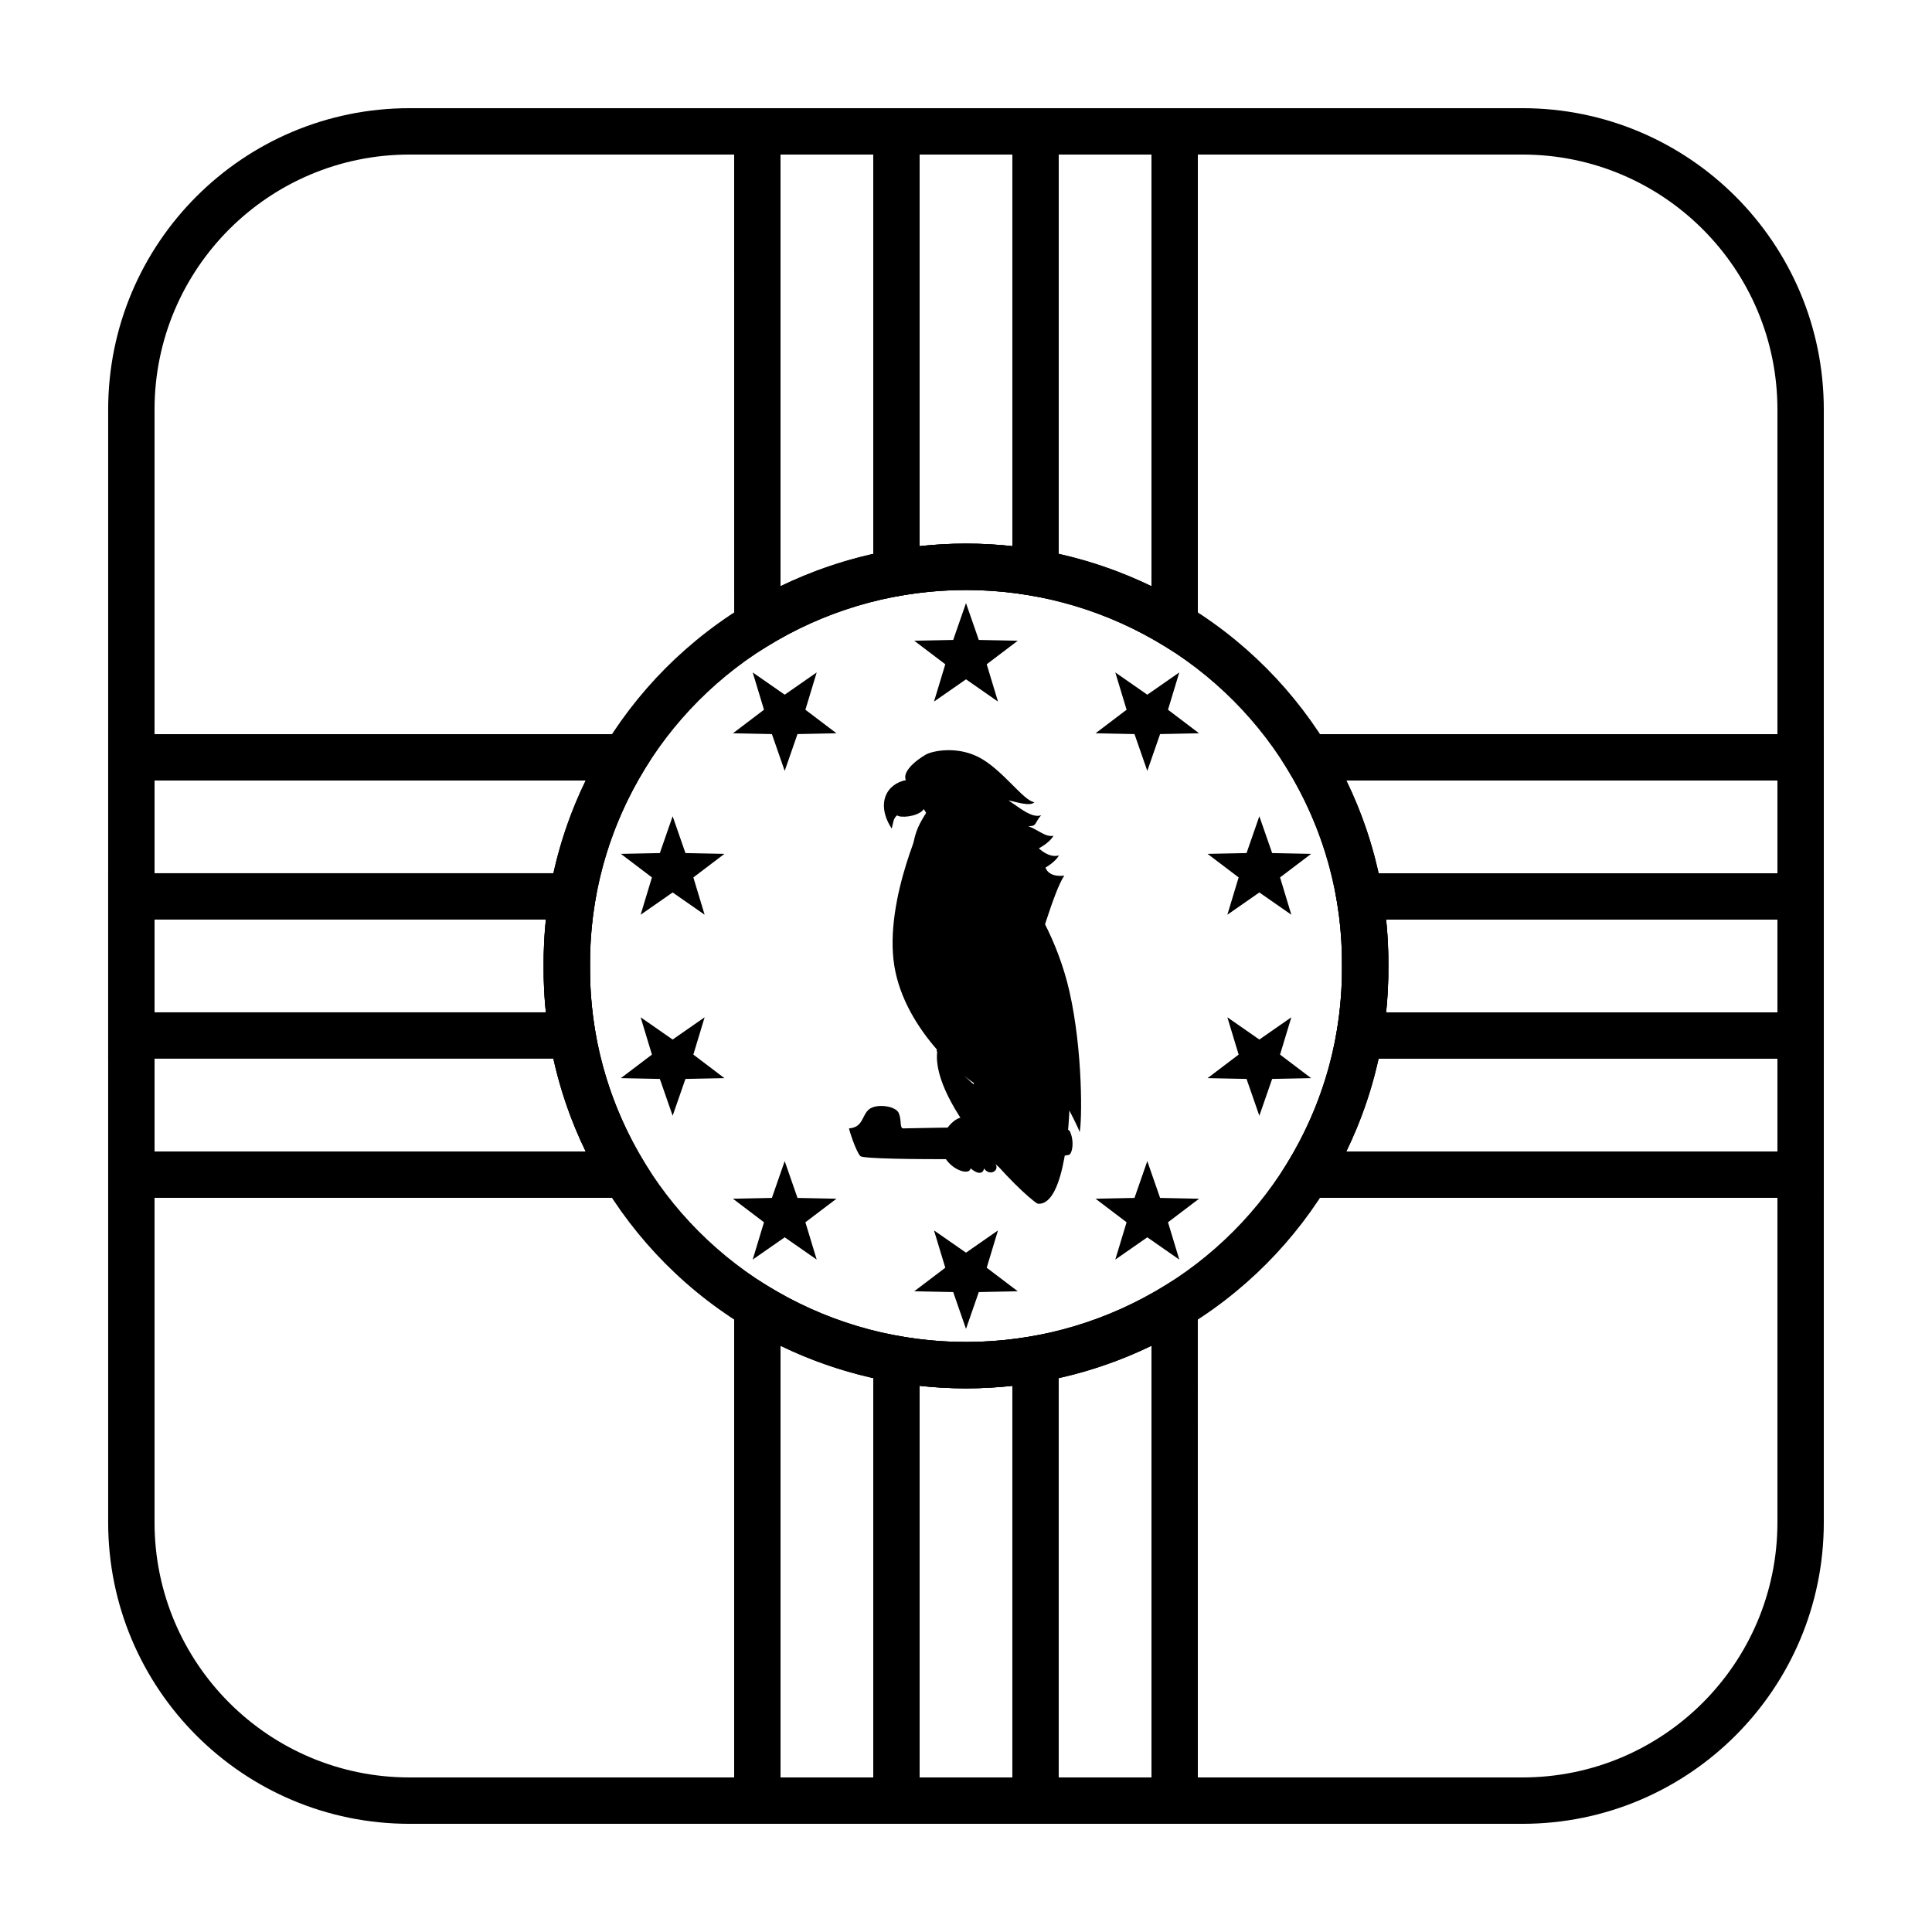
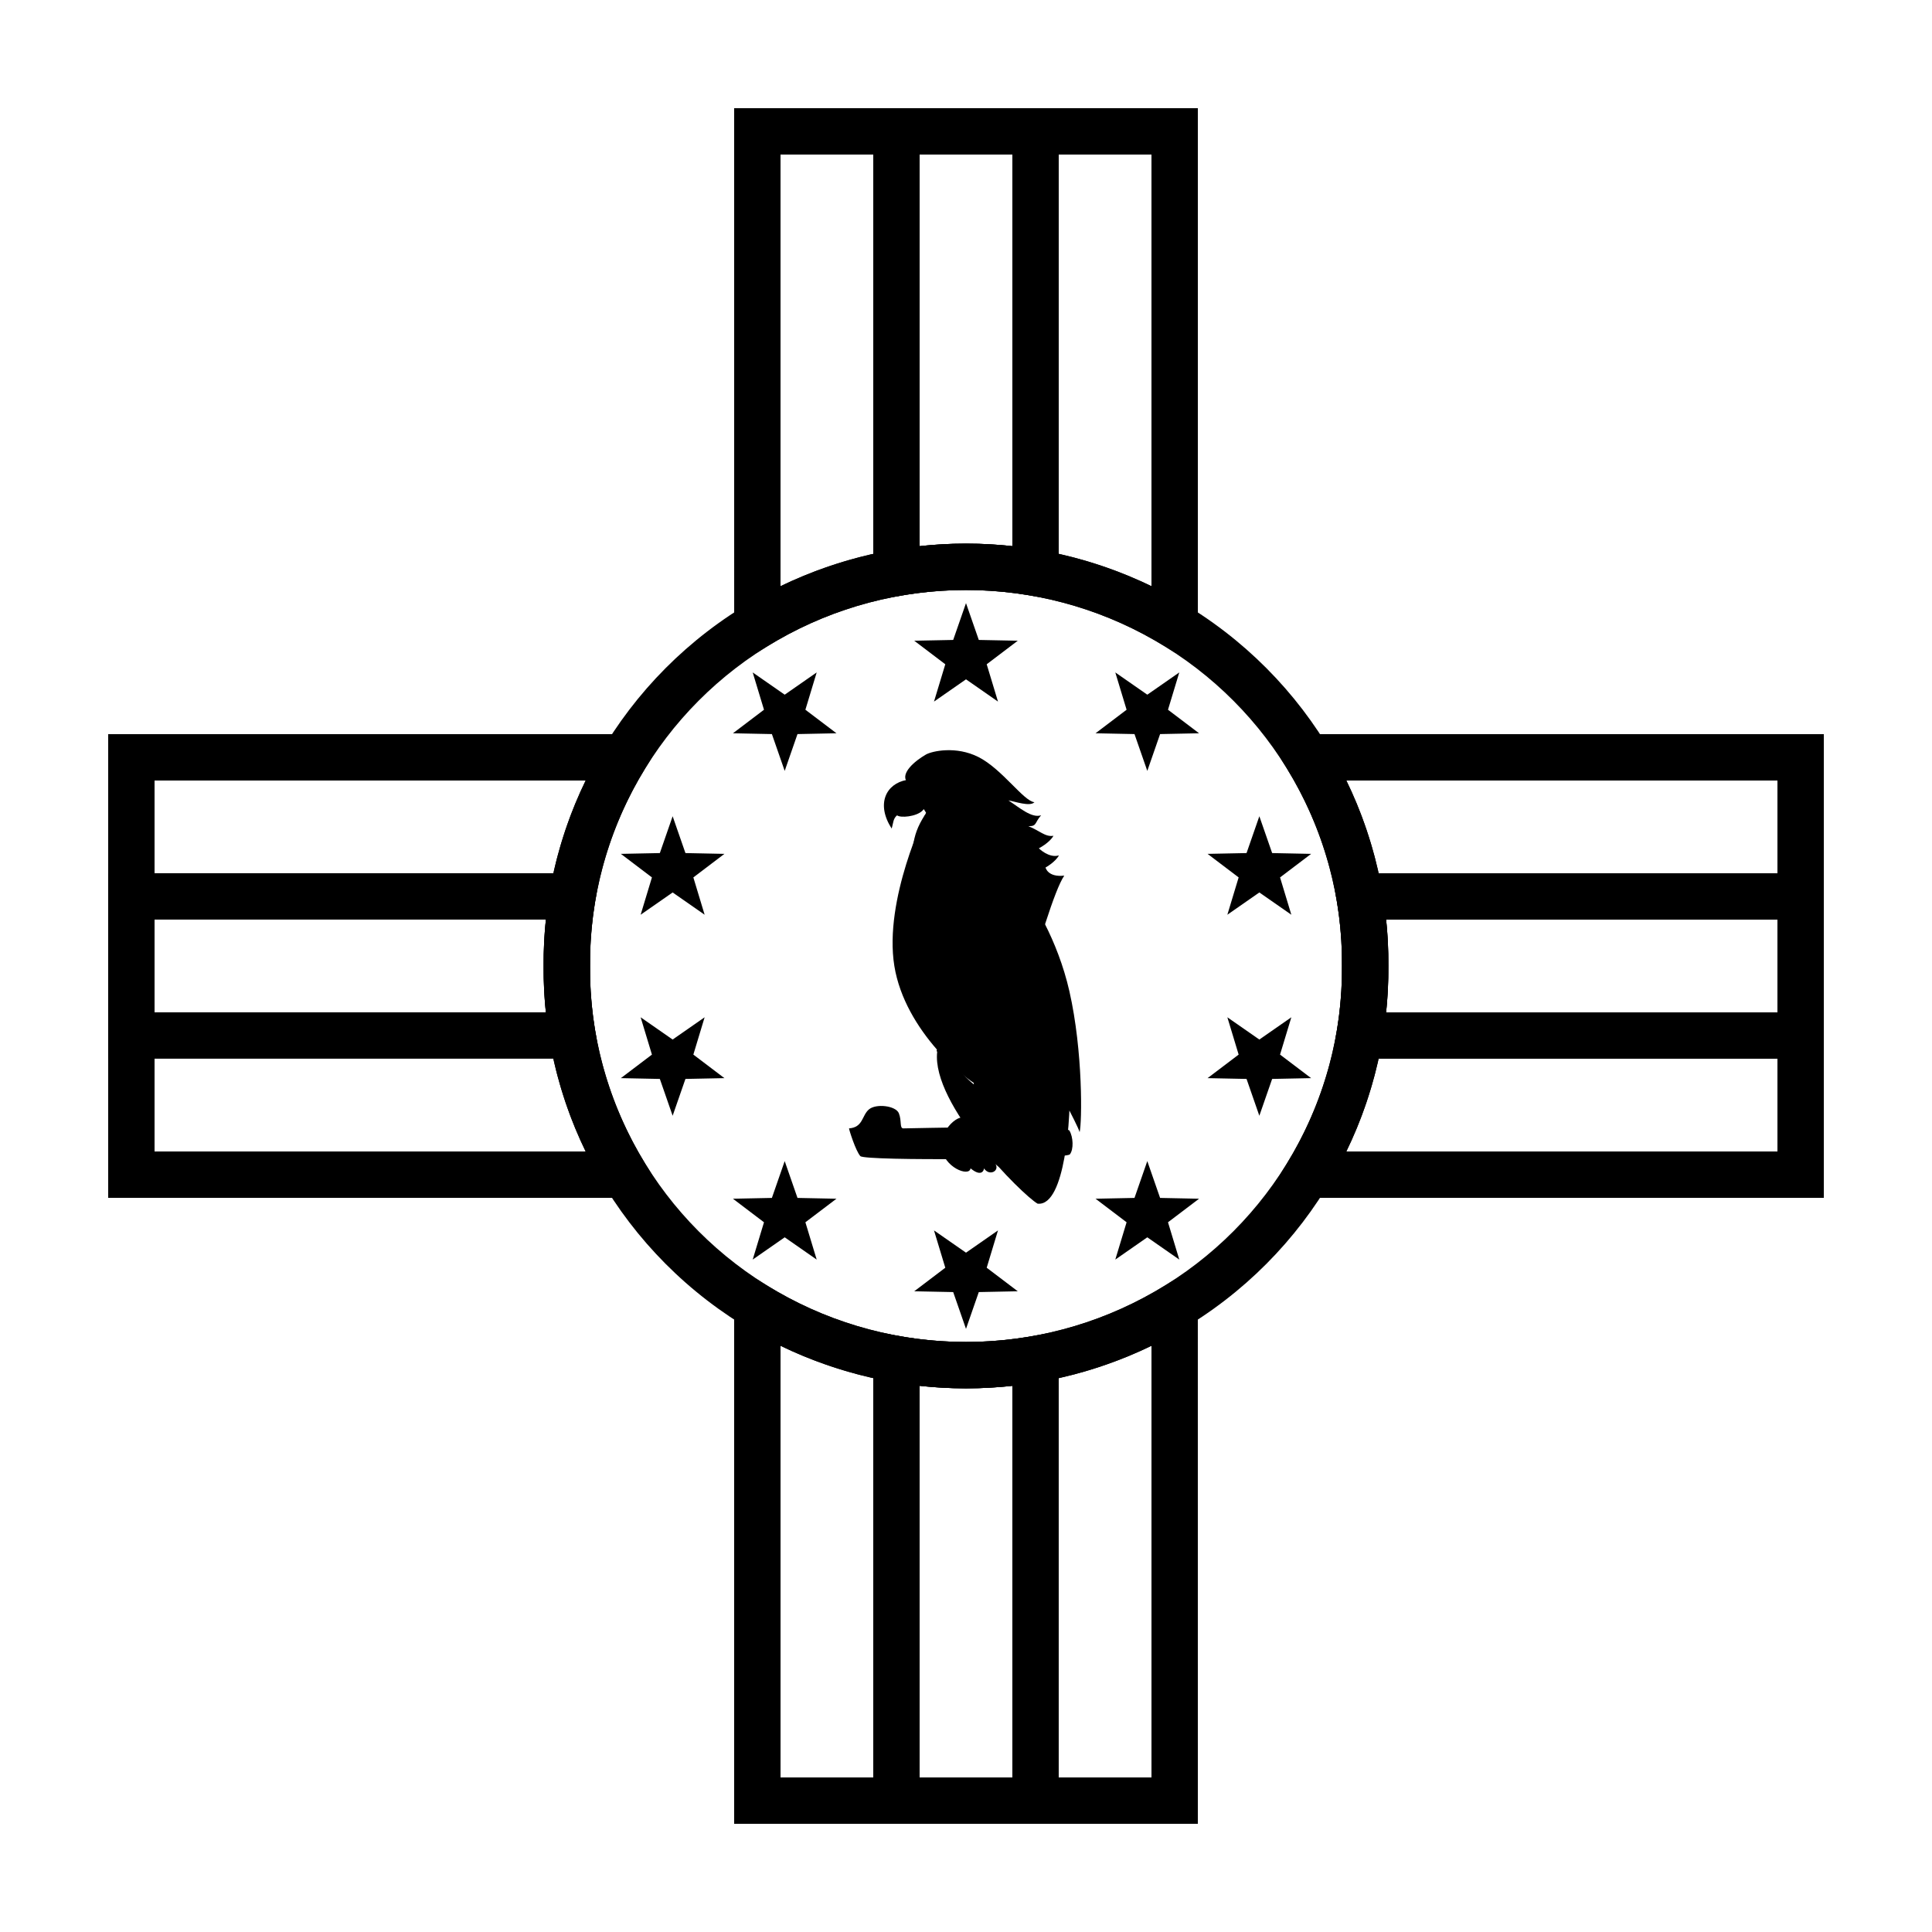
<svg xmlns="http://www.w3.org/2000/svg" fill="#000000" width="800px" height="800px" version="1.1" viewBox="144 144 512 512">
  <g>
-     <path d="m252.54 172.67h294.91c44.113 0 79.875 35.762 79.875 79.875v294.91c0 44.113-35.762 79.875-79.875 79.875h-294.91c-44.113 0-79.875-35.762-79.875-79.875v-294.91c0-44.113 35.762-79.875 79.875-79.875zm0 12.289c-37.328 0-67.586 30.258-67.586 67.586v294.91c0 37.328 30.258 67.586 67.586 67.586h294.91c37.328 0 67.586-30.258 67.586-67.586v-294.91c0-37.328-30.258-67.586-67.586-67.586z" />
    <path d="m511.92 399.95c0.141 17.152-3.711 33.961-11.129 49.203h114.25v-98.305h-114.25c7.418 15.238 11.27 32.031 11.129 49.102zm115.41-61.391v122.88h-147.86l5.723-9.348c9.559-15.625 14.594-33.609 14.445-52.141 0.148-18.434-4.887-36.418-14.445-52.039l-5.723-9.352zm-276.48 162.09v114.39h98.305v-114.39c-31 15.043-67.309 15.043-98.305 0zm110.59 126.68h-122.88v-147.95l9.336 5.676c0.672 0.41 1.348 0.812 2.031 1.203 30.957 17.84 69.188 17.84 100.14 0 0.684-0.391 1.359-0.793 2.031-1.203l9.336-5.676zm-173.36-227.28c-0.141-17.152 3.711-33.961 11.129-49.203h-114.25v98.305h114.25c-7.418-15.242-11.27-32.035-11.129-49.102zm-115.41 61.387v-122.88h147.86l-5.719 9.352c-9.559 15.621-14.598 33.605-14.445 52.141-0.152 18.43 4.887 36.414 14.445 52.039l5.719 9.348zm276.48-162.09v-114.39h-98.305v114.39c30.996-15.043 67.305-15.043 98.305 0zm-110.59-126.68h122.88v147.95l-9.336-5.676c-0.672-0.41-1.348-0.809-2.031-1.203-30.957-17.84-69.188-17.84-100.14 0-0.684 0.395-1.359 0.793-2.031 1.203l-9.336 5.676z" />
    <path d="m511.92 399.95c0.035 4.129-0.164 8.25-0.59 12.336h103.71v-24.574h-103.71c0.426 4.078 0.625 8.172 0.59 12.238zm115.41-24.527v49.152h-130.32l1.23-7.18c0.977-5.711 1.449-11.512 1.402-17.445 0.047-5.832-0.426-11.633-1.402-17.348l-1.23-7.18zm-239.62 135.83v103.79h24.574v-103.79c-8.164 0.895-16.41 0.895-24.574 0zm36.863 116.07h-49.152v-130.46l7.207 1.266c11.488 2.012 23.254 2.012 34.742 0l7.203-1.266zm-136.5-227.28c-0.035-4.133 0.164-8.25 0.59-12.34h-103.71v24.574h103.71c-0.426-4.078-0.625-8.168-0.59-12.234zm7.633 24.523h-123.04v-49.152h130.32l-1.23 7.18c-0.977 5.715-1.449 11.516-1.398 17.449-0.051 5.832 0.422 11.633 1.398 17.344l1.23 7.18zm116.58-135.83v-103.79h-24.574v103.79c8.164-0.895 16.41-0.895 24.574 0zm-36.863-116.07h49.152v130.46l-7.203-1.262c-11.488-2.016-23.254-2.016-34.742 0l-7.207 1.262z" />
    <path d="m499.64 399.95c0.289-35.473-18.625-68.379-49.566-86.211-30.957-17.84-69.188-17.84-100.14 0-30.941 17.832-49.855 50.738-49.562 86.312-0.293 35.469 18.621 68.379 49.562 86.207 30.957 17.84 69.188 17.84 100.14 0 30.941-17.828 49.855-50.738 49.566-86.309zm-155.85 96.957c-34.77-20.039-56.043-57.051-55.715-96.855-0.328-39.91 20.945-76.922 55.715-96.957 34.754-20.031 77.664-20.031 112.42 0 34.77 20.035 56.043 57.047 55.715 96.855 0.328 39.906-20.945 76.918-55.715 96.957-34.754 20.027-77.664 20.027-112.42 0z" />
    <path d="m400 324.03-8.48 5.898 2.992-9.887-8.23-6.242 10.324-0.207 3.394-9.758 3.391 9.758 10.328 0.207-8.234 6.242 2.992 9.887zm44.652 14.508-10.324-0.211 8.23-6.238-2.992-9.887 8.48 5.898 8.477-5.898-2.992 9.887 8.234 6.238-10.328 0.211-3.391 9.758zm27.602 37.988-8.234-6.242 10.328-0.211 3.391-9.758 3.394 9.758 10.328 0.211-8.234 6.242 2.992 9.887-8.48-5.902-8.477 5.902zm0 46.953-2.992-9.887 8.477 5.898 8.48-5.898-2.992 9.887 8.234 6.238-10.328 0.211-3.394 9.758-3.391-9.758-10.328-0.211zm-27.602 37.984 3.394-9.758 3.391 9.758 10.328 0.211-8.234 6.242 2.992 9.887-8.477-5.902-8.48 5.902 2.992-9.887-8.23-6.242zm-44.652 14.508 8.477-5.898-2.992 9.887 8.234 6.242-10.328 0.211-3.391 9.754-3.394-9.754-10.324-0.211 8.23-6.242-2.992-9.887zm-44.656-14.508 10.328 0.211-8.234 6.242 2.992 9.887-8.477-5.902-8.48 5.902 2.992-9.887-8.23-6.242 10.324-0.211 3.394-9.758zm-27.598-37.984 8.23 6.238-10.328 0.211-3.391 9.758-3.391-9.758-10.328-0.211 8.23-6.238-2.992-9.887 8.48 5.898 8.477-5.898zm0-46.953 2.988 9.887-8.477-5.902-8.48 5.902 2.992-9.887-8.23-6.242 10.328-0.211 3.391-9.758 3.391 9.758 10.328 0.211zm27.598-37.988-3.391 9.758-3.394-9.758-10.324-0.211 8.23-6.238-2.992-9.887 8.48 5.898 8.477-5.898-2.992 9.887 8.234 6.238z" />
    <path d="m389.41 359.38s-4.906-7.934-5.109-8.23c-1.656-2.203 2-5.43 5.109-7.207 1.699-0.93 7.988-2.297 13.871 0.672 6.305 3.184 11.957 11.688 14.855 11.98-1.18 1.258-5.277-0.223-6.898-0.48 2.887 1.879 6.188 4.793 8.668 3.941-1.77 1.996-1.082 2.969-3.394 2.879 2.828 1.102 4.519 2.953 6.664 2.555-1.031 1.871-3.871 3.324-3.871 3.324s2.648 2.676 5.324 1.875c-1.004 1.816-3.551 3.211-3.551 3.211s0.559 2.648 4.961 2.148c-5.332 7.879-16.711 58.203-21.238 56.488-4.527-1.715-20.992-15.277-23.789-32.531-2.863-17.68 8.398-40.625 8.398-40.625z" />
    <path d="m387.87 354.73c0.629 0.293 3.039 1.828 0.492 4.191-1.586 1.477-5.695 1.91-6.629 1.148-1.086 0.898-0.973 2.027-1.438 3.504-4.191-6.516-1.492-11.898 3.977-12.875 4.68-1.18 3.598 4.031 3.598 4.031z" />
    <path d="m430.11 444.04c0.633-2.453 0.938-21.316-2.711-37.355-3.098-13.609-9.836-24.535-13.324-28.453-2.148-2.41-6.375-5.113-8.75-7.422-1.316-2.715-1.066-10.352-3.246-10.352-1.953 0-7.523 0.762-12.969-0.496-1.973 3.086-2.707 5.246-3.203 8.457 1.008 4.641 9.121 4.66 11.945 6.316-1.84 13.414 7.473 37.562 7.473 37.562s-4.414 3.324-3.246 19.074c-2.457-1.785-11.117-11.746-9.719-8.574-1.492 13.926 22.484 37.797 26.609 40.188 7.637 0.859 8.43-24.688 8.43-24.688s2.484 4.773 2.711 5.742z" />
    <path d="m382.21 439.03c0.797 2.004 0.141 3.984 1.18 4.004 1.043 0.016 43.004-1.086 44.02 0.594 1.012 1.676 1.164 4.996 0.102 6.297-1.066 1.316-54.281 1.812-55.508 0.457-1.23-1.336-3.008-7.016-3.004-7.348 3.758-0.27 3.363-3.394 5.269-5.023 1.902-1.625 7.141-0.988 7.941 1.02z" />
    <path d="m404.76 453.62c1.461 2.215 4.207 0.648 3.047-1.145 1.621 1.742 5.793 2.617 5.66 0.477-0.281-2.75-4.887-2.453-5.141-5.75-0.25-3.297 3.184-2.394 2.922-4.922-0.039-0.363-2.113-0.926-4.652-1.074-2.949-0.172-6.426 0.09-6.434 0-0.348-3.215-6.984 1.145-6.672 6.801 0.523 5.344 7.418 8.012 7.711 5.613 3.031 2.523 3.625 0.309 3.559 0z" />
  </g>
</svg>